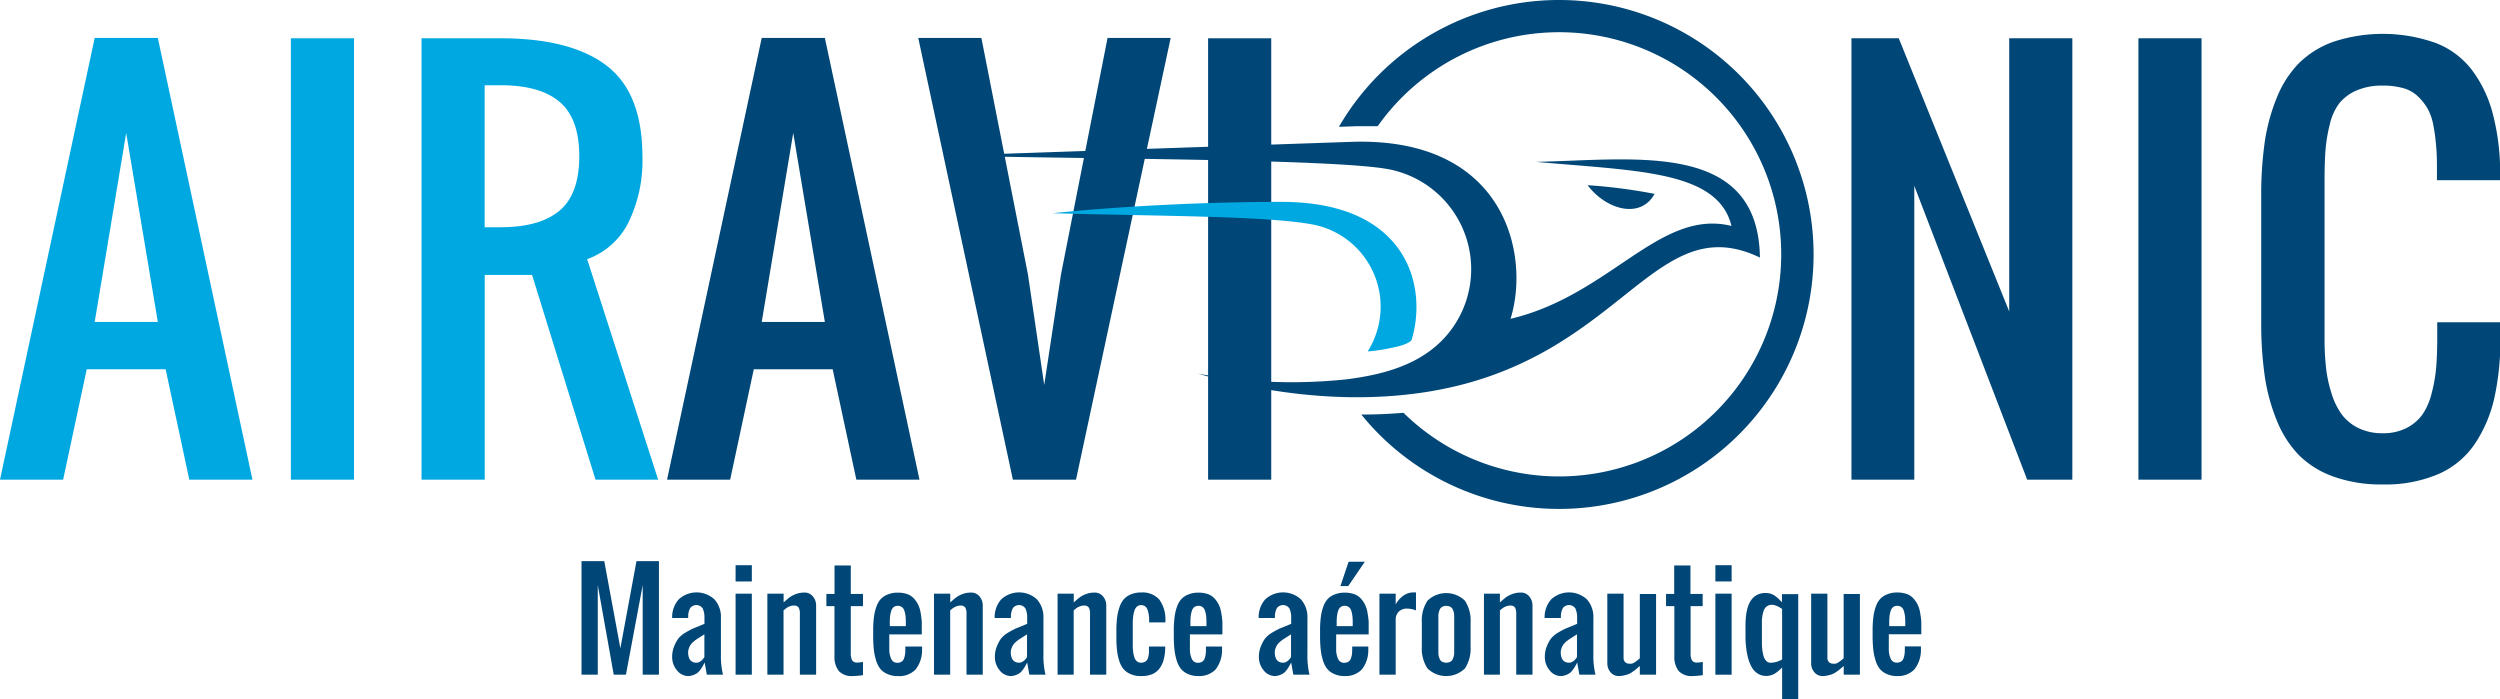
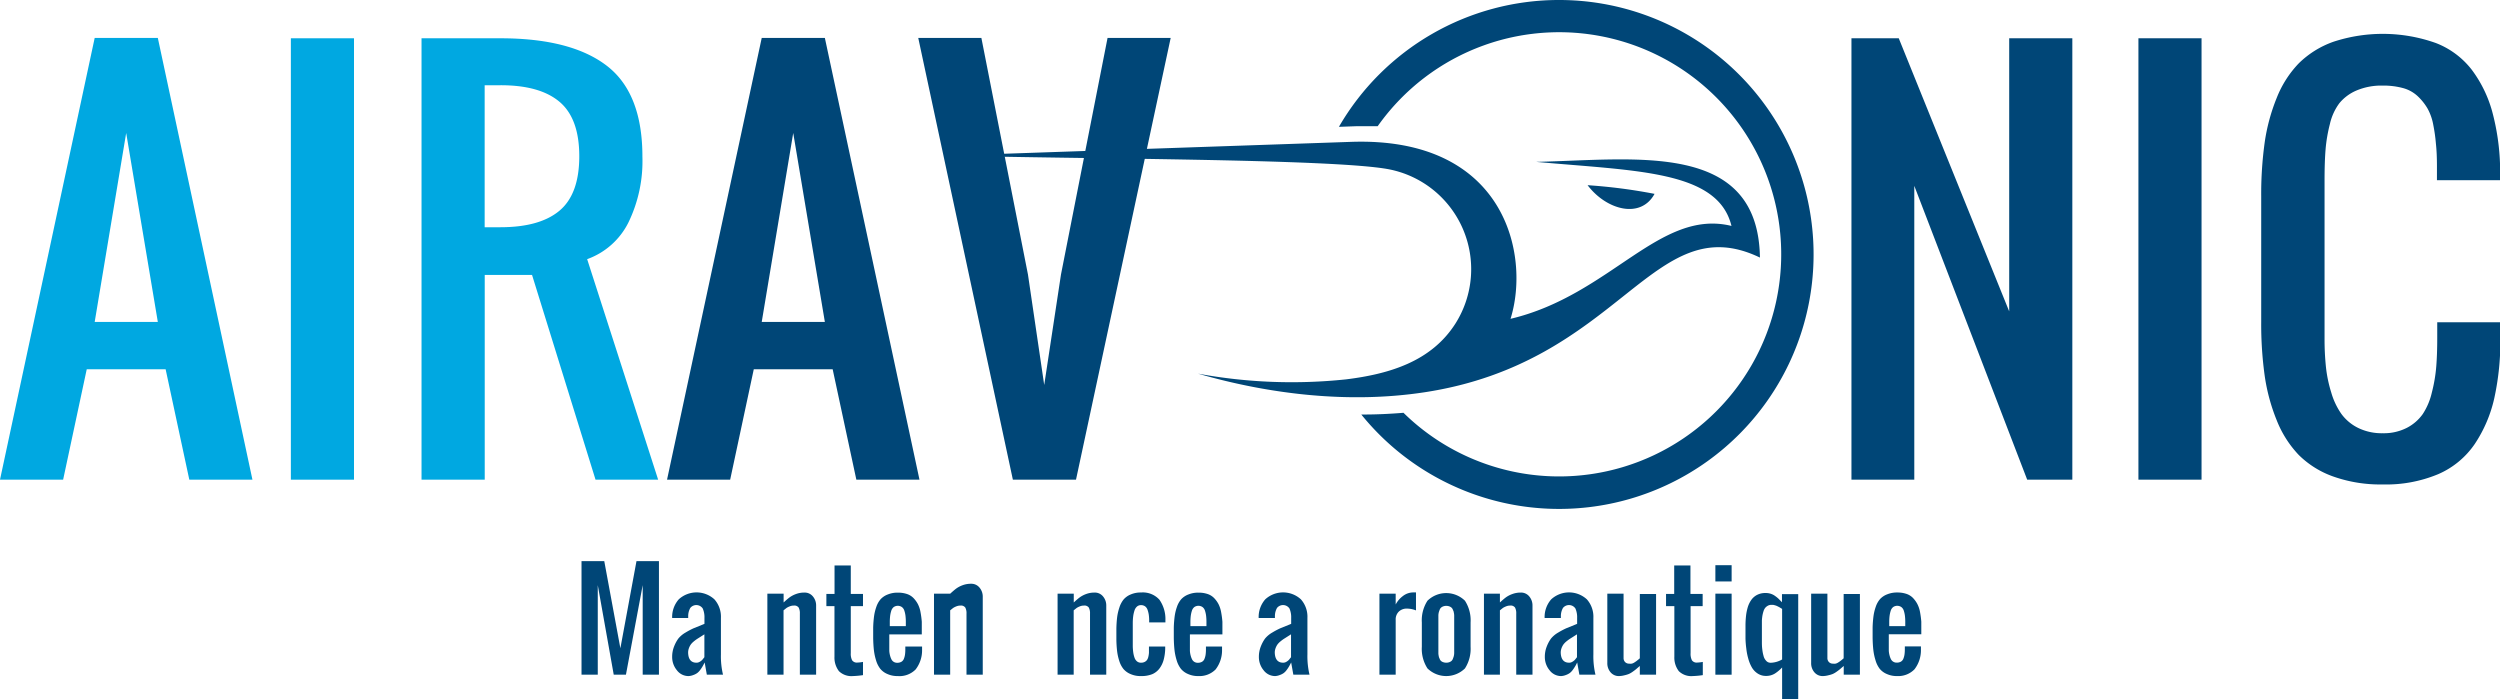
<svg xmlns="http://www.w3.org/2000/svg" viewBox="0 0 346.12 96.81">
  <title>air_avionic</title>
  <path d="M198.85,441V425.28H202l2.23,12.06,2.23-12.06h3.11V441h-2.25V428.6L205,441h-1.69L201.1,428.6V441h-2.25Z" transform="translate(-118.34 -347.59)" fill="#004677" />
  <path d="M213.65,441.19a2,2,0,0,1-1.6-.81,2.85,2.85,0,0,1-.65-1.83,3.85,3.85,0,0,1,.28-1.49,4.77,4.77,0,0,1,.58-1.07,3.66,3.66,0,0,1,1-.83,10.74,10.74,0,0,1,1.09-.58l1.28-.52,0.24-.1v-0.81a3,3,0,0,0-.24-1.32,1.07,1.07,0,0,0-1.72-.07,2.29,2.29,0,0,0-.29,1.1q0,0.1,0,.29H211.4a3.7,3.7,0,0,1,.91-2.58,3.65,3.65,0,0,1,4.94,0,3.62,3.62,0,0,1,.9,2.56v5.06a11,11,0,0,0,.29,2.81H216.2l-0.3-1.69q-0.18.35-.29,0.54a4.9,4.9,0,0,1-.32.48,2,2,0,0,1-.42.44,2.08,2.08,0,0,1-.53.27A2,2,0,0,1,213.65,441.19Zm1.13-1.85a0.86,0.86,0,0,0,.46-0.14,1.51,1.51,0,0,0,.34-0.27l0.28-.35,0-.06v-3.11l-0.47.3-0.52.33a5.26,5.26,0,0,0-.47.35,2.4,2.4,0,0,0-.42.43,2.23,2.23,0,0,0-.26.51,1.73,1.73,0,0,0-.11.62Q213.65,439.34,214.77,439.34Z" transform="translate(-118.34 -347.59)" fill="#004677" />
-   <path d="M220.18,428.09v-2.25h2.25v2.25h-2.25Zm0,12.94V429.78h2.25V441h-2.25Z" transform="translate(-118.34 -347.59)" fill="#004677" />
  <path d="M224.58,441V429.78h2.25V431q0.5-.46.82-0.7a3.65,3.65,0,0,1,.87-0.46,3.3,3.3,0,0,1,1.19-.21,1.46,1.46,0,0,1,1.17.53,1.93,1.93,0,0,1,.45,1.29V441h-2.25v-8.44a1.68,1.68,0,0,0-.17-0.86,0.74,0.74,0,0,0-.68-0.27,1.47,1.47,0,0,0-.58.12,2.23,2.23,0,0,0-.43.22l-0.4.32V441h-2.25Z" transform="translate(-118.34 -347.59)" fill="#004677" />
  <path d="M236.42,441.19a2.46,2.46,0,0,1-1.93-.68,3.07,3.07,0,0,1-.62-2v-7h-1.12v-1.69h1.13v-3.94h2.25v3.94h1.69v1.69h-1.69V438a2,2,0,0,0,.18,1,0.79,0.79,0,0,0,.75.32,4.94,4.94,0,0,0,.76-0.09v1.83A11.62,11.62,0,0,1,236.42,441.19Z" transform="translate(-118.34 -347.59)" fill="#004677" />
  <path d="M242.63,441.19a3.32,3.32,0,0,1-1.42-.28,2.57,2.57,0,0,1-1-.73,3.56,3.56,0,0,1-.58-1.16,7.86,7.86,0,0,1-.3-1.41q-0.08-.71-0.1-1.65,0-.74,0-1.48a15.16,15.16,0,0,1,.12-1.56,6.57,6.57,0,0,1,.32-1.32,3.19,3.19,0,0,1,.59-1.05,2.62,2.62,0,0,1,1-.66,3.56,3.56,0,0,1,1.38-.25,3.87,3.87,0,0,1,1.27.19,2.25,2.25,0,0,1,.91.57,3.7,3.7,0,0,1,.61.85,4.06,4.06,0,0,1,.36,1.13,12.14,12.14,0,0,1,.17,1.3q0,0.64,0,1.48v0.26h-4.5v0.92c0,0.22,0,.44,0,0.67s0,0.46,0,.68a3.2,3.2,0,0,0,.1.64,2.76,2.76,0,0,0,.19.53,0.86,0.86,0,0,0,.81.49,1.11,1.11,0,0,0,.58-0.14,0.81,0.81,0,0,0,.34-0.41,2.53,2.53,0,0,0,.15-0.54,5.11,5.11,0,0,0,.05-0.69v-0.47H246v0.45a4.33,4.33,0,0,1-.89,2.72A3.14,3.14,0,0,1,242.63,441.19Zm-1.11-6.91h2.23V433.6a7.17,7.17,0,0,0-.05-0.78,3.67,3.67,0,0,0-.15-0.67,1,1,0,0,0-.34-0.51,1,1,0,0,0-1.14,0,1.06,1.06,0,0,0-.34.53,4,4,0,0,0-.15.68,7.29,7.29,0,0,0-.05.8v0.62Z" transform="translate(-118.34 -347.59)" fill="#004677" />
-   <path d="M247.65,441V429.78h2.25V431q0.5-.46.82-0.7a3.65,3.65,0,0,1,.87-0.46,3.3,3.3,0,0,1,1.19-.21,1.46,1.46,0,0,1,1.17.53,1.93,1.93,0,0,1,.45,1.29V441h-2.25v-8.44a1.68,1.68,0,0,0-.17-0.86,0.74,0.74,0,0,0-.68-0.27,1.47,1.47,0,0,0-.58.12,2.23,2.23,0,0,0-.43.22l-0.4.32V441h-2.25Z" transform="translate(-118.34 -347.59)" fill="#004677" />
-   <path d="M258.33,441.19a2,2,0,0,1-1.6-.81,2.85,2.85,0,0,1-.65-1.83,3.85,3.85,0,0,1,.28-1.49,4.77,4.77,0,0,1,.58-1.07,3.66,3.66,0,0,1,1-.83,10.74,10.74,0,0,1,1.09-.58l1.28-.52,0.24-.1v-0.81a3,3,0,0,0-.24-1.32,1.07,1.07,0,0,0-1.72-.07,2.29,2.29,0,0,0-.29,1.1q0,0.1,0,.29h-2.25a3.7,3.7,0,0,1,.91-2.58,3.65,3.65,0,0,1,4.94,0,3.62,3.62,0,0,1,.9,2.56v5.06a11,11,0,0,0,.29,2.81h-2.24l-0.3-1.69q-0.18.35-.29,0.54a4.91,4.91,0,0,1-.32.48,2,2,0,0,1-.42.44,2.07,2.07,0,0,1-.53.27A2,2,0,0,1,258.33,441.19Zm1.12-1.85a0.86,0.86,0,0,0,.46-0.14,1.51,1.51,0,0,0,.34-0.27l0.28-.35,0-.06v-3.11l-0.47.3-0.52.33a5.27,5.27,0,0,0-.47.35,2.4,2.4,0,0,0-.42.43,2.23,2.23,0,0,0-.26.51,1.73,1.73,0,0,0-.11.62Q258.33,439.34,259.46,439.34Z" transform="translate(-118.34 -347.59)" fill="#004677" />
+   <path d="M247.65,441V429.78h2.25q0.5-.46.82-0.7a3.65,3.65,0,0,1,.87-0.46,3.3,3.3,0,0,1,1.19-.21,1.46,1.46,0,0,1,1.17.53,1.93,1.93,0,0,1,.45,1.29V441h-2.25v-8.44a1.68,1.68,0,0,0-.17-0.86,0.74,0.74,0,0,0-.68-0.27,1.47,1.47,0,0,0-.58.12,2.23,2.23,0,0,0-.43.22l-0.4.32V441h-2.25Z" transform="translate(-118.34 -347.59)" fill="#004677" />
  <path d="M264.76,441V429.78H267V431q0.5-.46.82-0.7a3.65,3.65,0,0,1,.87-0.46,3.3,3.3,0,0,1,1.19-.21,1.46,1.46,0,0,1,1.17.53,1.93,1.93,0,0,1,.45,1.29V441h-2.25v-8.44a1.68,1.68,0,0,0-.17-0.86,0.74,0.74,0,0,0-.68-0.27,1.47,1.47,0,0,0-.58.12,2.23,2.23,0,0,0-.43.22l-0.4.32V441h-2.25Z" transform="translate(-118.34 -347.59)" fill="#004677" />
  <path d="M276.3,441.19a3.42,3.42,0,0,1-1.42-.27,2.61,2.61,0,0,1-1-.71,3.38,3.38,0,0,1-.58-1.12,7.32,7.32,0,0,1-.3-1.36,15.74,15.74,0,0,1-.1-1.59q0-.73,0-1.47a15.79,15.79,0,0,1,.1-1.58,7.13,7.13,0,0,1,.31-1.37,3.44,3.44,0,0,1,.58-1.12,2.58,2.58,0,0,1,1-.71,3.42,3.42,0,0,1,1.42-.27,3.09,3.09,0,0,1,2.55,1,4.66,4.66,0,0,1,.83,2.84v0.3h-2.25V433.4a5.74,5.74,0,0,0-.06-0.74,3.57,3.57,0,0,0-.16-0.63,1,1,0,0,0-.34-0.49,0.94,0.94,0,0,0-.57-0.17,0.83,0.83,0,0,0-.56.2,1.22,1.22,0,0,0-.35.57,4.41,4.41,0,0,0-.17.76,7.85,7.85,0,0,0-.06.9q0,1.09,0,3.29a8.12,8.12,0,0,0,.07.85,3.77,3.77,0,0,0,.17.7,1.14,1.14,0,0,0,.35.52,0.85,0.85,0,0,0,.55.18,1.08,1.08,0,0,0,.51-0.11,0.9,0.9,0,0,0,.33-0.28,1.33,1.33,0,0,0,.18-0.45,3.36,3.36,0,0,0,.08-0.52c0-.16,0-0.36,0-0.61v-0.27h2.25v0.29a6.48,6.48,0,0,1-.22,1.57,3.51,3.51,0,0,1-.58,1.19,2.48,2.48,0,0,1-1,.78A4,4,0,0,1,276.3,441.19Z" transform="translate(-118.34 -347.59)" fill="#004677" />
  <path d="M284.25,441.19a3.32,3.32,0,0,1-1.42-.28,2.57,2.57,0,0,1-1-.73,3.56,3.56,0,0,1-.58-1.16,7.86,7.86,0,0,1-.3-1.41q-0.08-.71-0.1-1.65,0-.74,0-1.48a15.16,15.16,0,0,1,.12-1.56,6.57,6.57,0,0,1,.32-1.32,3.19,3.19,0,0,1,.59-1.05,2.62,2.62,0,0,1,1-.66,3.56,3.56,0,0,1,1.38-.25,3.87,3.87,0,0,1,1.27.19,2.25,2.25,0,0,1,.91.57,3.7,3.7,0,0,1,.61.85,4.05,4.05,0,0,1,.36,1.13,12.16,12.16,0,0,1,.17,1.3q0,0.64,0,1.48v0.26h-4.5v0.92c0,0.22,0,.44,0,0.67s0,0.46,0,.68a3.2,3.2,0,0,0,.1.64,2.76,2.76,0,0,0,.19.53,0.86,0.86,0,0,0,.81.49,1.11,1.11,0,0,0,.58-0.14,0.81,0.81,0,0,0,.34-0.41,2.53,2.53,0,0,0,.15-0.54,5.12,5.12,0,0,0,.05-0.69v-0.47h2.23v0.45a4.33,4.33,0,0,1-.89,2.72A3.14,3.14,0,0,1,284.25,441.19Zm-1.11-6.91h2.23V433.6a7.14,7.14,0,0,0-.05-0.78,3.67,3.67,0,0,0-.15-0.67,1,1,0,0,0-.34-0.51,1,1,0,0,0-1.14,0,1.06,1.06,0,0,0-.34.53,4,4,0,0,0-.15.68,7.29,7.29,0,0,0-.05.8v0.62Z" transform="translate(-118.34 -347.59)" fill="#004677" />
  <path d="M294.88,441.19a2,2,0,0,1-1.6-.81,2.85,2.85,0,0,1-.65-1.83,3.85,3.85,0,0,1,.28-1.49,4.77,4.77,0,0,1,.58-1.07,3.66,3.66,0,0,1,1-.83,10.74,10.74,0,0,1,1.09-.58l1.28-.52,0.24-.1v-0.81a3,3,0,0,0-.24-1.32,1.07,1.07,0,0,0-1.72-.07,2.29,2.29,0,0,0-.29,1.1q0,0.1,0,.29h-2.25a3.7,3.7,0,0,1,.91-2.58,3.65,3.65,0,0,1,4.94,0,3.62,3.62,0,0,1,.9,2.56v5.06a11,11,0,0,0,.29,2.81h-2.24l-0.3-1.69q-0.18.35-.29,0.54a4.9,4.9,0,0,1-.32.48,2,2,0,0,1-.42.44,2.08,2.08,0,0,1-.53.27A2,2,0,0,1,294.88,441.19Zm1.12-1.85a0.86,0.86,0,0,0,.46-0.14,1.51,1.51,0,0,0,.34-0.27l0.28-.35,0-.06v-3.11l-0.47.3-0.52.33a5.27,5.27,0,0,0-.47.35,2.4,2.4,0,0,0-.42.43,2.23,2.23,0,0,0-.26.51,1.73,1.73,0,0,0-.11.62Q294.88,439.34,296,439.34Z" transform="translate(-118.34 -347.59)" fill="#004677" />
-   <path d="M304.5,441.19a3.32,3.32,0,0,1-1.42-.28,2.57,2.57,0,0,1-1-.73,3.56,3.56,0,0,1-.58-1.16,7.86,7.86,0,0,1-.3-1.41q-0.08-.71-0.1-1.65,0-.74,0-1.48a15.16,15.16,0,0,1,.12-1.56,6.57,6.57,0,0,1,.32-1.32,3.19,3.19,0,0,1,.59-1.05,2.62,2.62,0,0,1,1-.66,3.56,3.56,0,0,1,1.38-.25,3.87,3.87,0,0,1,1.27.19,2.25,2.25,0,0,1,.91.57,3.7,3.7,0,0,1,.61.85,4.05,4.05,0,0,1,.36,1.13,12.16,12.16,0,0,1,.17,1.3q0,0.64,0,1.48v0.26h-4.5v0.92c0,0.22,0,.44,0,0.67s0,0.46,0,.68a3.2,3.2,0,0,0,.1.64,2.76,2.76,0,0,0,.19.53,0.86,0.86,0,0,0,.81.49,1.11,1.11,0,0,0,.58-0.14,0.81,0.81,0,0,0,.34-0.41,2.53,2.53,0,0,0,.15-0.54,5.12,5.12,0,0,0,.05-0.69v-0.47h2.23v0.45a4.33,4.33,0,0,1-.89,2.72A3.14,3.14,0,0,1,304.5,441.19Zm-1.11-6.91h2.23V433.6a7.14,7.14,0,0,0-.05-0.78,3.67,3.67,0,0,0-.15-0.67,1,1,0,0,0-.34-0.51,1,1,0,0,0-1.14,0,1.06,1.06,0,0,0-.34.53,4,4,0,0,0-.15.68,7.29,7.29,0,0,0-.05.8v0.62Zm0.53-5.55,1.13-3.37h2.25L305,428.73h-1.12Z" transform="translate(-118.34 -347.59)" fill="#004677" />
  <path d="M309.32,441V429.78h2.25v1.5a3.43,3.43,0,0,1,1-1.17,2.35,2.35,0,0,1,1.45-.5l0.36,0v2.49a3.38,3.38,0,0,0-1.25-.25,1.55,1.55,0,0,0-1.13.42,1.49,1.49,0,0,0-.43,1.12V441h-2.25Z" transform="translate(-118.34 -347.59)" fill="#004677" />
  <path d="M321.16,440.13a3.71,3.71,0,0,1-5.19,0,5,5,0,0,1-.78-3v-3.37a5,5,0,0,1,.78-3,3.71,3.71,0,0,1,5.19,0,5,5,0,0,1,.78,3v3.38A5,5,0,0,1,321.16,440.13Zm-3-.86a1.27,1.27,0,0,0,.83,0,1,1,0,0,0,.3-0.17,0.74,0.74,0,0,0,.2-0.3c0.05-.13.09-0.25,0.12-0.35a2.06,2.06,0,0,0,.06-0.43c0-.19,0-0.34,0-0.44s0-.27,0-0.49v-3.37c0-.22,0-0.38,0-0.49s0-.26,0-0.44a2.06,2.06,0,0,0-.06-0.43c0-.1-0.07-0.22-0.12-0.35a0.74,0.74,0,0,0-.2-0.3,1,1,0,0,0-.3-0.17,1.27,1.27,0,0,0-.83,0,1,1,0,0,0-.3.17,0.74,0.74,0,0,0-.2.3c-0.05.13-.09,0.25-0.12,0.35a2.09,2.09,0,0,0-.06.43c0,0.19,0,.34,0,0.44s0,0.27,0,.49v3.38c0,0.22,0,.38,0,0.49s0,0.26,0,.44a2.09,2.09,0,0,0,.06.43c0,0.1.07,0.22,0.12,0.35a0.74,0.74,0,0,0,.2.3A1,1,0,0,0,318.15,439.27Z" transform="translate(-118.34 -347.59)" fill="#004677" />
  <path d="M323.79,441V429.78H326V431q0.5-.46.82-0.7a3.63,3.63,0,0,1,.88-0.46,3.3,3.3,0,0,1,1.19-.21,1.46,1.46,0,0,1,1.17.53,1.93,1.93,0,0,1,.45,1.29V441h-2.25v-8.44a1.68,1.68,0,0,0-.17-0.86,0.74,0.74,0,0,0-.68-0.27,1.47,1.47,0,0,0-.58.12,2.19,2.19,0,0,0-.43.22l-0.4.32V441h-2.25Z" transform="translate(-118.34 -347.59)" fill="#004677" />
  <path d="M334.47,441.19a2,2,0,0,1-1.6-.81,2.85,2.85,0,0,1-.65-1.83,3.83,3.83,0,0,1,.28-1.49,4.73,4.73,0,0,1,.58-1.07,3.66,3.66,0,0,1,1-.83,10.73,10.73,0,0,1,1.09-.58l1.28-.52,0.24-.1v-0.81a3,3,0,0,0-.24-1.32,1.07,1.07,0,0,0-1.72-.07,2.28,2.28,0,0,0-.29,1.1q0,0.1,0,.29h-2.25a3.7,3.7,0,0,1,.91-2.58,3.65,3.65,0,0,1,4.94,0,3.62,3.62,0,0,1,.9,2.56v5.06a11,11,0,0,0,.29,2.81H337l-0.3-1.69c-0.12.23-.21,0.42-0.29,0.54a5.13,5.13,0,0,1-.32.48,2,2,0,0,1-.42.44,2.07,2.07,0,0,1-.53.27A2,2,0,0,1,334.47,441.19Zm1.12-1.85a0.85,0.85,0,0,0,.46-0.14,1.49,1.49,0,0,0,.34-0.27l0.28-.35,0-.06v-3.11l-0.47.3-0.52.33a5.26,5.26,0,0,0-.47.35,2.4,2.4,0,0,0-.42.43,2.22,2.22,0,0,0-.26.51,1.73,1.73,0,0,0-.11.62Q334.47,439.34,335.59,439.34Z" transform="translate(-118.34 -347.59)" fill="#004677" />
  <path d="M342.51,441.19a1.48,1.48,0,0,1-1.19-.52,1.92,1.92,0,0,1-.45-1.3v-9.59h2.25v8.9a0.78,0.78,0,0,0,.21.57,0.75,0.75,0,0,0,.56.22,1.48,1.48,0,0,0,.36,0,1.13,1.13,0,0,0,.35-0.15l0.27-.18,0.28-.22,0.22-.19v-8.9h2.25V441h-2.25v-1.21l-0.49.42c-0.1.09-.26,0.21-0.47,0.36a3.06,3.06,0,0,1-.56.33,3.87,3.87,0,0,1-.6.18A3.25,3.25,0,0,1,342.51,441.19Z" transform="translate(-118.34 -347.59)" fill="#004677" />
  <path d="M352.7,441.19a2.46,2.46,0,0,1-1.93-.68,3.07,3.07,0,0,1-.62-2v-7H349v-1.69h1.13v-3.94h2.25v3.94h1.69v1.69H352.4V438a2,2,0,0,0,.18,1,0.79,0.79,0,0,0,.75.32,4.94,4.94,0,0,0,.76-0.09v1.83A11.62,11.62,0,0,1,352.7,441.19Z" transform="translate(-118.34 -347.59)" fill="#004677" />
  <path d="M355.83,428.09v-2.25h2.25v2.25h-2.25Zm0,12.94V429.78h2.25V441h-2.25Z" transform="translate(-118.34 -347.59)" fill="#004677" />
  <path d="M365.07,444.41V440a5.27,5.27,0,0,1-1,.84,2.28,2.28,0,0,1-1.22.33,2.06,2.06,0,0,1-1.16-.33,2.52,2.52,0,0,1-.81-0.85,5.18,5.18,0,0,1-.5-1.23,8.53,8.53,0,0,1-.27-1.39A13.15,13.15,0,0,1,360,436v-1.71a12.71,12.71,0,0,1,.07-1.4,7,7,0,0,1,.25-1.25,3.55,3.55,0,0,1,.49-1,2.21,2.21,0,0,1,.8-0.69,2.48,2.48,0,0,1,1.16-.26,2.36,2.36,0,0,1,.71.1,2.1,2.1,0,0,1,.63.32,4.44,4.44,0,0,1,.47.38l0.47,0.48v-1.12h2.25v14.63h-2.25Zm-1.69-5.06a3.35,3.35,0,0,0,1.69-.46v-7l-0.18-.11-0.2-.12-0.19-.1-0.21-.1-0.21-.07-0.25-.06-0.25,0a1,1,0,0,0-.5.13,1.27,1.27,0,0,0-.36.3,1.53,1.53,0,0,0-.24.5,4.75,4.75,0,0,0-.14.58,6.43,6.43,0,0,0-.07.67c0,0.28,0,.49,0,0.65s0,0.37,0,.64v1.73q0,0.59.06,1a5.31,5.31,0,0,0,.17.87,1.46,1.46,0,0,0,.35.66A0.77,0.77,0,0,0,363.39,439.34Z" transform="translate(-118.34 -347.59)" fill="#004677" />
  <path d="M370.73,441.19a1.48,1.48,0,0,1-1.19-.52,1.92,1.92,0,0,1-.45-1.3v-9.59h2.25v8.9a0.78,0.78,0,0,0,.21.57,0.75,0.75,0,0,0,.56.22,1.48,1.48,0,0,0,.36,0,1.13,1.13,0,0,0,.35-0.15l0.27-.18,0.28-.22,0.22-.19v-8.9h2.25V441H373.6v-1.21l-0.49.42c-0.1.09-.26,0.21-0.47,0.36a3.06,3.06,0,0,1-.56.33,3.87,3.87,0,0,1-.6.18A3.25,3.25,0,0,1,370.73,441.19Z" transform="translate(-118.34 -347.59)" fill="#004677" />
  <path d="M381,441.19a3.32,3.32,0,0,1-1.42-.28,2.57,2.57,0,0,1-1-.73A3.58,3.58,0,0,1,378,439a7.87,7.87,0,0,1-.3-1.41q-0.08-.71-0.1-1.65,0-.74,0-1.48a15.42,15.42,0,0,1,.12-1.56,6.63,6.63,0,0,1,.32-1.32,3.19,3.19,0,0,1,.59-1.05,2.61,2.61,0,0,1,1-.66,3.55,3.55,0,0,1,1.38-.25,3.88,3.88,0,0,1,1.27.19,2.26,2.26,0,0,1,.91.57,3.72,3.72,0,0,1,.61.85,4.05,4.05,0,0,1,.37,1.13,12.4,12.4,0,0,1,.17,1.3q0,0.64,0,1.48v0.26h-4.5v0.92c0,0.22,0,.44,0,0.67s0,0.46,0,.68a3.2,3.2,0,0,0,.1.64,2.75,2.75,0,0,0,.19.53,0.87,0.87,0,0,0,.81.49,1.11,1.11,0,0,0,.58-0.14,0.81,0.81,0,0,0,.34-0.41,2.59,2.59,0,0,0,.15-0.54,5.12,5.12,0,0,0,.05-0.69v-0.47h2.23v0.45a4.33,4.33,0,0,1-.89,2.72A3.14,3.14,0,0,1,381,441.19Zm-1.11-6.91h2.23V433.6a7.14,7.14,0,0,0-.05-0.78,3.75,3.75,0,0,0-.15-0.67,1,1,0,0,0-.34-0.51,1,1,0,0,0-1.14,0,1.06,1.06,0,0,0-.34.53,4,4,0,0,0-.15.68,7.31,7.31,0,0,0-.05.8v0.62Z" transform="translate(-118.34 -347.59)" fill="#004677" />
  <path d="M118.34,414l13.11-61.16h8.74L153.29,414h-8.74l-3.28-15.29H130.35L127.08,414h-8.74Zm13.11-21.84h8.74L135.81,366Z" transform="translate(-118.34 -347.59)" fill="#00a8e1" />
  <path d="M158.61,414V352.89h8.74V414h-8.74Z" transform="translate(-118.34 -347.59)" fill="#00a8e1" />
  <path d="M176.7,414V352.89h10.92q9.76,0,14.71,3.79t4.95,12.59a19.43,19.43,0,0,1-1.95,9.15,10.24,10.24,0,0,1-5.7,5.05L209.46,414h-8.67L192,385.65h-6.55V414H176.7Zm8.74-34.95h2.18q5.46,0,8.19-2.3t2.73-7.53q0-5.22-2.73-7.53t-8.19-2.3h-2.18V379.1Z" transform="translate(-118.34 -347.59)" fill="#00a8e1" />
  <path d="M210.69,414l13.11-61.16h8.74L245.64,414H236.9l-3.28-15.29H222.7L219.43,414h-8.74Zm13.11-21.84h8.74L228.16,366Z" transform="translate(-118.34 -347.59)" fill="#004677" />
  <path d="M258.57,414l-13.1-61.16h8.74l6.45,32.76,2.25,15.29,2.32-15.29,6.45-32.76h8.74L267.31,414h-8.74Z" transform="translate(-118.34 -347.59)" fill="#004677" />
-   <path d="M285.6,414V352.89h8.74V414H285.6Z" transform="translate(-118.34 -347.59)" fill="#004677" />
  <path d="M374.67,414V352.89h6.55l15.29,37.81V352.89h8.74V414H399l-15.63-40.68V414h-8.74Z" transform="translate(-118.34 -347.59)" fill="#004677" />
  <path d="M414.4,414V352.89h8.74V414H414.4Z" transform="translate(-118.34 -347.59)" fill="#004677" />
  <path d="M448.19,414.66a19.43,19.43,0,0,1-6.79-1.09,12.84,12.84,0,0,1-4.81-3,14.85,14.85,0,0,1-3.05-4.81,26.27,26.27,0,0,1-1.66-6.16,51.72,51.72,0,0,1-.48-7.41V374.73a51.74,51.74,0,0,1,.48-7.41,26.3,26.3,0,0,1,1.66-6.16,14.66,14.66,0,0,1,3.05-4.79,13,13,0,0,1,4.81-3,21.92,21.92,0,0,1,14.16.17,11.51,11.51,0,0,1,5,3.72,17.32,17.32,0,0,1,2.8,5.7,32,32,0,0,1,1.11,7.58q0,0.65,0,2h-8.74V370.6q0-1.81-.14-3.09a22.88,22.88,0,0,0-.37-2.64,7.37,7.37,0,0,0-.8-2.27,7.73,7.73,0,0,0-1.33-1.67,4.83,4.83,0,0,0-2-1.13,10.3,10.3,0,0,0-2.87-.36,8.83,8.83,0,0,0-3.63.68,6.2,6.2,0,0,0-2.37,1.76,7.62,7.62,0,0,0-1.31,2.88,21,21,0,0,0-.6,3.53q-0.14,1.72-.14,4.25v21.84a37.62,37.62,0,0,0,.19,4,18.29,18.29,0,0,0,.73,3.53,10,10,0,0,0,1.42,3,6.35,6.35,0,0,0,2.32,1.93,7.43,7.43,0,0,0,3.4.73,7,7,0,0,0,3.34-.75,6.14,6.14,0,0,0,2.2-1.91,9.21,9.21,0,0,0,1.26-3,21.05,21.05,0,0,0,.6-3.52q0.14-1.71.14-4v-2.18h8.74v2.18a36.92,36.92,0,0,1-.84,8.33,18.79,18.79,0,0,1-2.7,6.33,11.78,11.78,0,0,1-5.05,4.18A18.69,18.69,0,0,1,448.19,414.66Z" transform="translate(-118.34 -347.59)" fill="#004677" />
  <path d="M310.09,388l0.17,1.68A11.48,11.48,0,0,0,310.09,388Z" transform="translate(-118.34 -347.59)" fill="none" />
  <path d="M334.18,347.59a35.21,35.21,0,0,0-30.47,17.56l2.49-.09,1.44,0c0.49,0,1,0,1.44,0a30.75,30.75,0,1,1,3.57,39.68c-1.82.15-3.68,0.24-5.56,0.24h-0.28A35.23,35.23,0,1,0,334.18,347.59Z" transform="translate(-118.34 -347.59)" fill="#004677" />
  <path d="M331,370c13.73-.29,30.75-3,31,13.25-14.88-7.15-19.19,14.53-46.51,18.66-10.36,1.57-21.32.29-31.29-2.59a71.59,71.59,0,0,0,20.52.79c5.87-.73,11.74-2.42,15.12-7.72a14.09,14.09,0,0,0-9.25-21.37c-7.78-1.47-43.71-1.41-60.61-1.89l55.41-1.9c21.38-.74,24.84,15.67,22.08,24.5,13.82-3.27,20.64-15.3,30.59-12.86C356.19,371.2,345,371.27,331,370h0Zm16.41,4.43c-1.92,3.53-6.68,2.23-9.27-1.2a74.63,74.63,0,0,1,9.27,1.2h0Z" transform="translate(-118.34 -347.59)" fill="#004677" fill-rule="evenodd" />
-   <path d="M307.69,396.25a11.59,11.59,0,0,0-7.61-17.58c-6.4-1.21-22.06-1.16-36-1.56,0,0,14.09-1.57,31.68-1.57s20.26,11.88,18,19.15c0,0-.42.61-2.51,1A25.2,25.2,0,0,1,307.69,396.25Z" transform="translate(-118.34 -347.59)" fill="#00a8e1" fill-rule="evenodd" />
</svg>